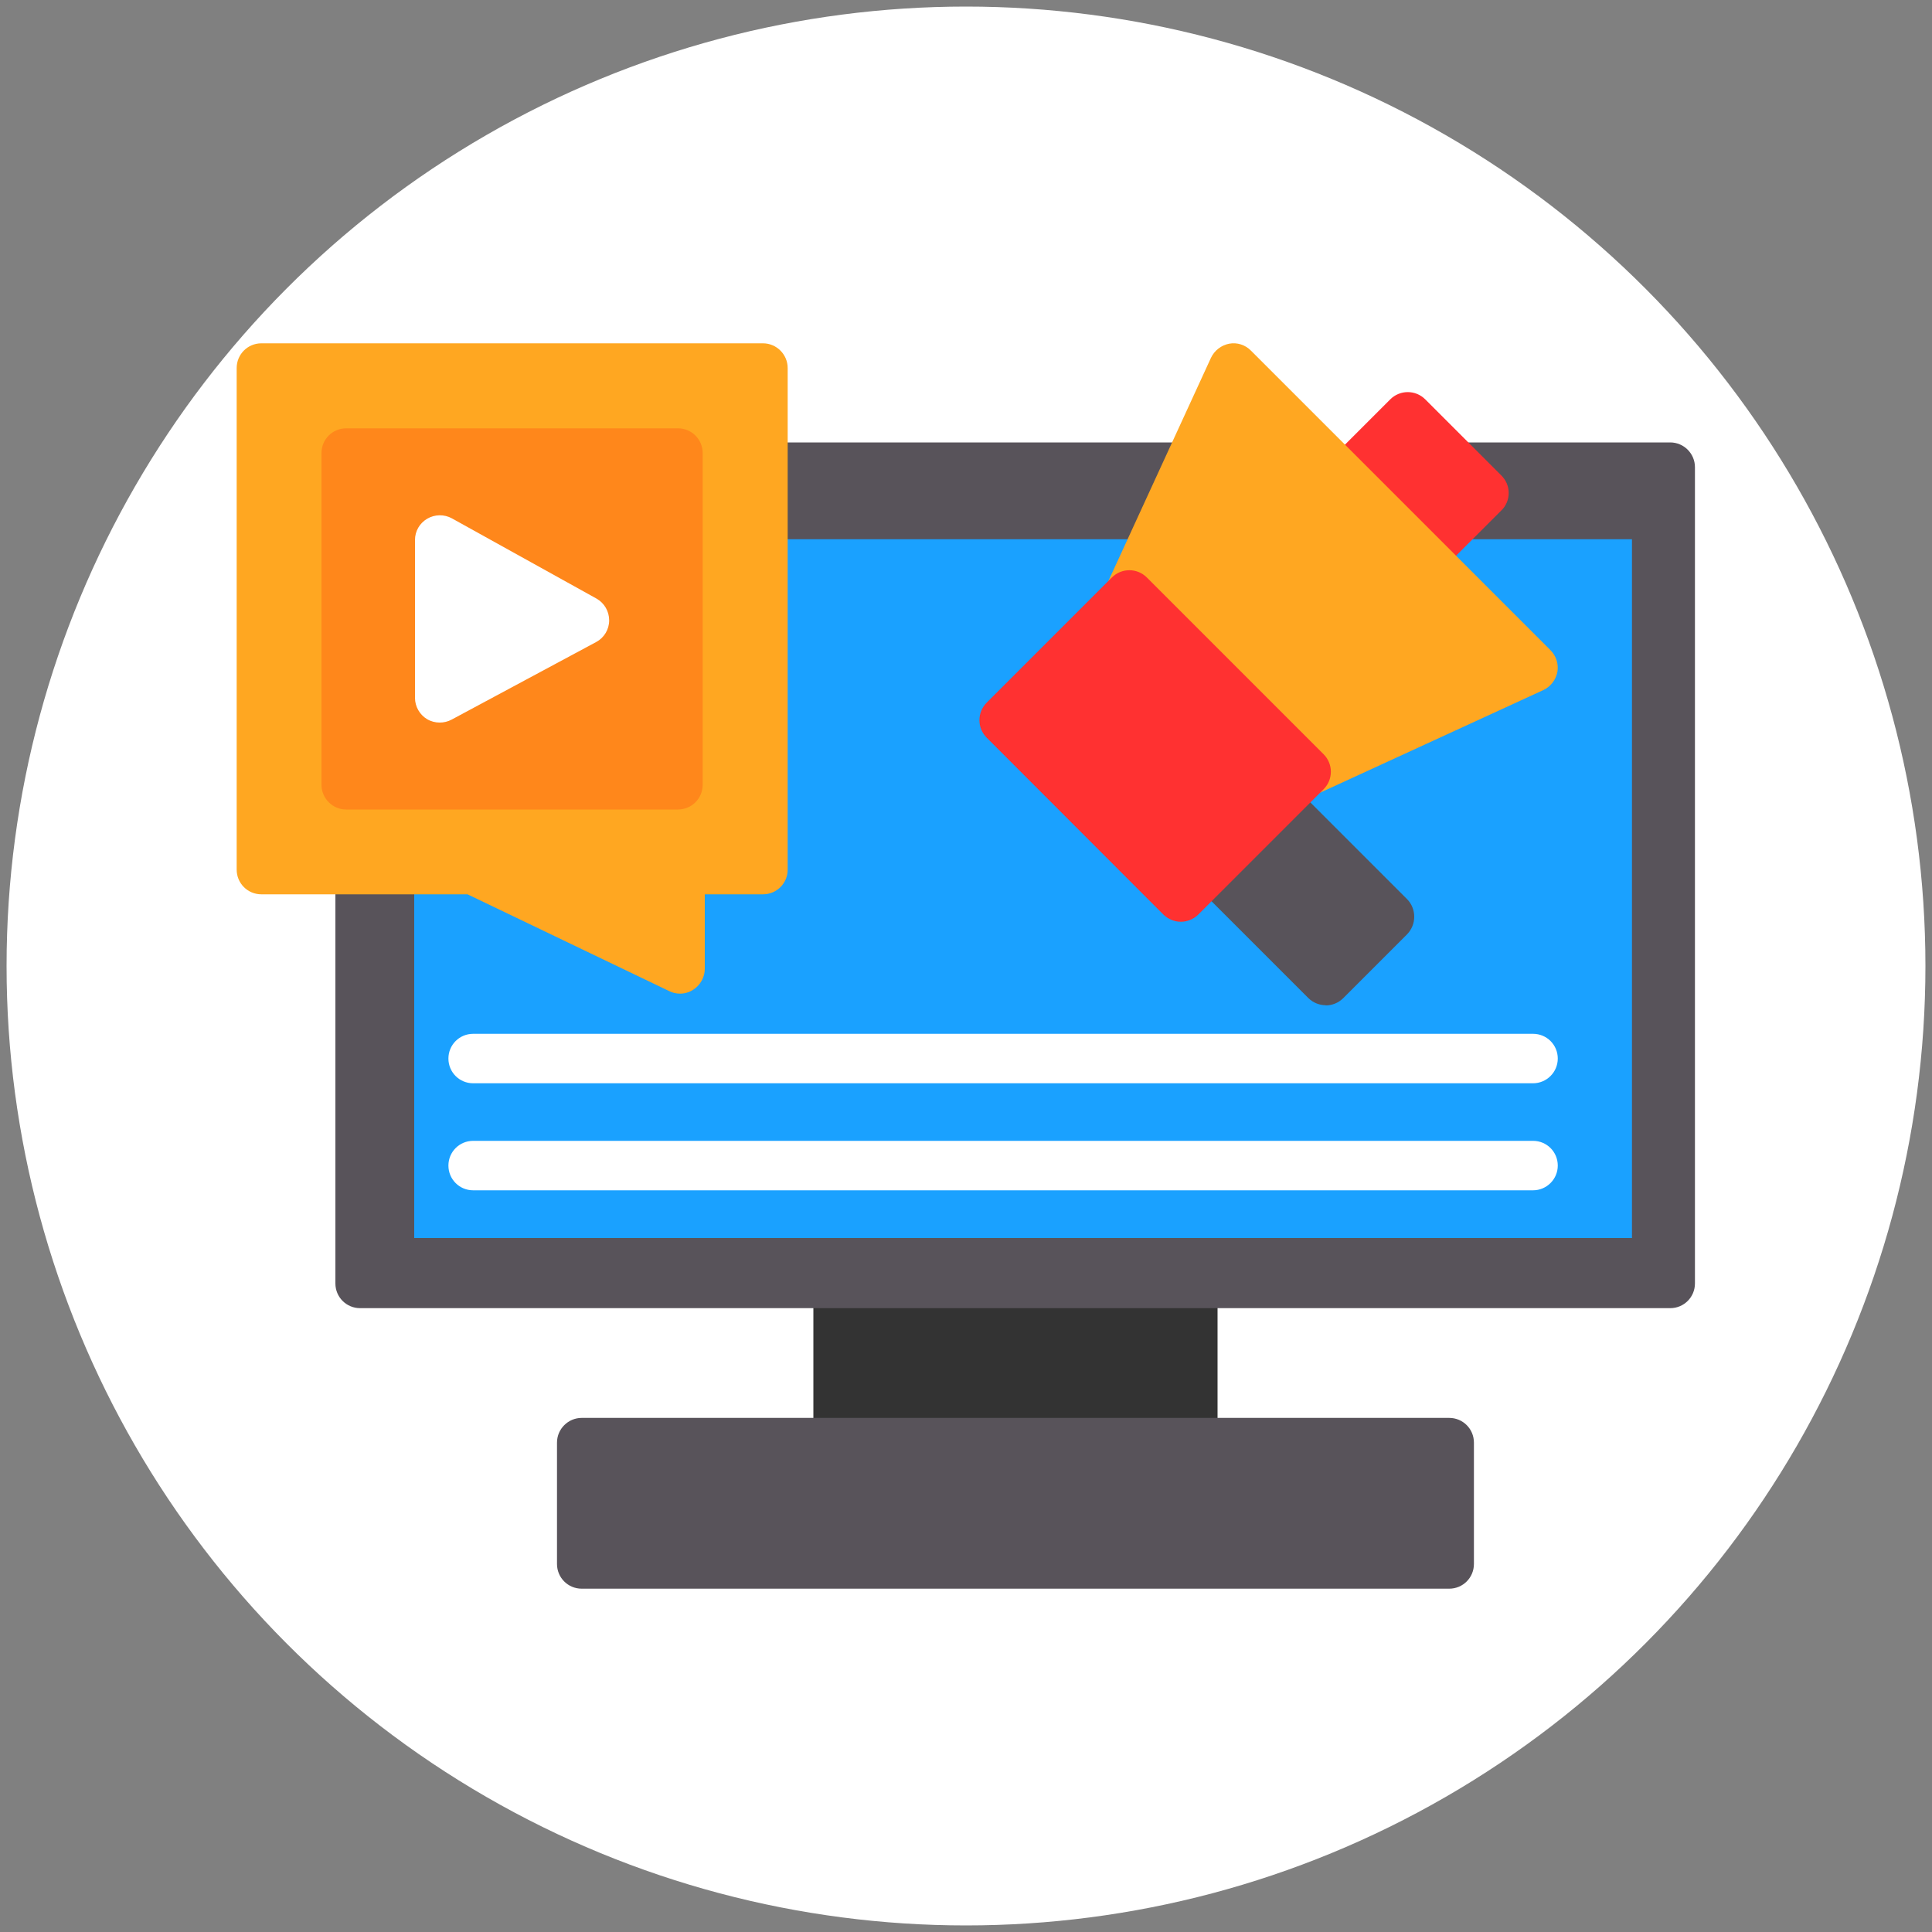
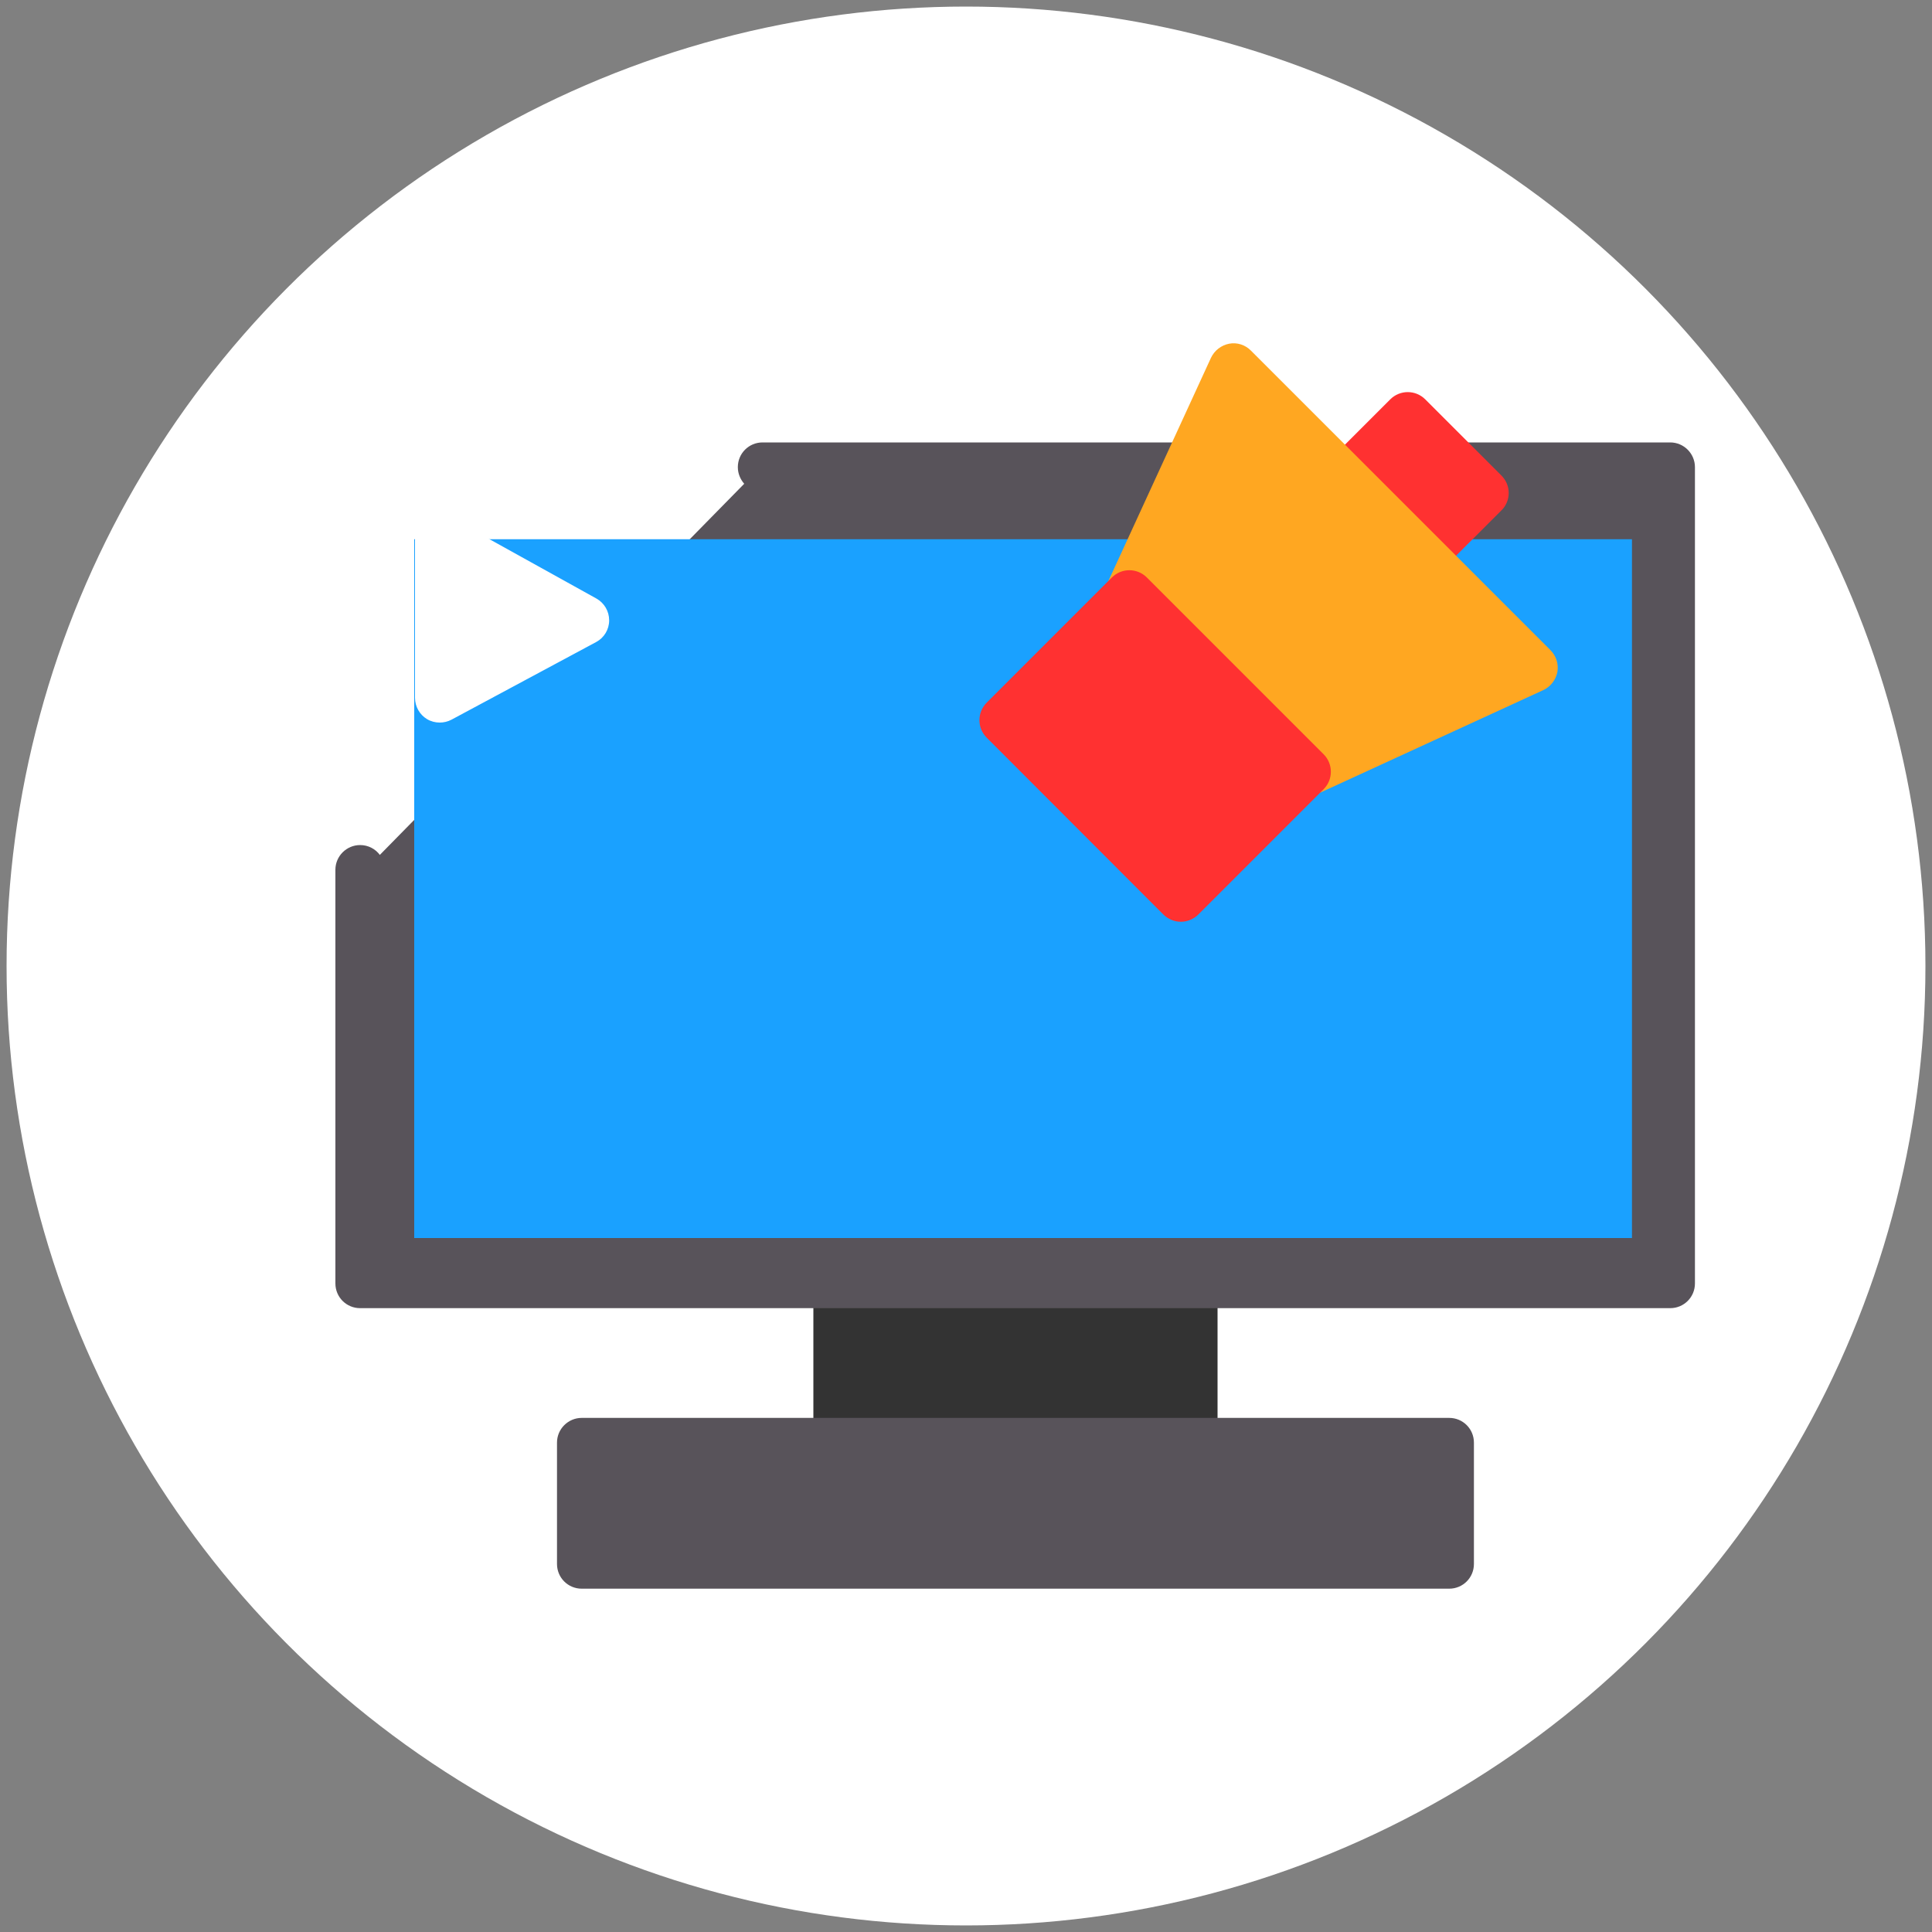
<svg xmlns="http://www.w3.org/2000/svg" id="Layer_1" data-name="Layer 1" viewBox="0 0 100 100">
  <rect x="0" y="0" width="100" height="100" fill="#808080" stroke="none" />
  <defs>
    <style>
      .cls-1 {
        fill: #fff;
      }

      .cls-2 {
        fill: #ffa721;
      }

      .cls-3 {
        fill: #ff3131;
      }

      .cls-4 {
        fill: #ff871b;
      }

      .cls-5 {
        fill: #333;
      }

      .cls-6 {
        fill: #1aa1ff;
      }

      .cls-7 {
        fill: #58535a;
      }
    </style>
  </defs>
  <circle class="cls-1" cx="50" cy="50" r="49.66" />
  <g>
    <path d="M44.66,73.39h15.8v-5.68h-15.8v5.68Z" />
    <path class="cls-5" d="M61.74,75.95h-18.36c-.71,0-1.28-.58-1.28-1.28v-8.24c0-.71,.58-1.28,1.28-1.28h18.36c.71,0,1.28,.57,1.28,1.28v8.24c0,.71-.57,1.28-1.28,1.28Z" />
    <path class="cls-7" d="M86.47,67.71H18.64c-.71,0-1.28-.57-1.28-1.28v-21.41c0-.71,.58-1.28,1.28-1.28,.42,0,.79,.2,1.02,.51l18.86-19.21c-.2-.23-.33-.53-.33-.86,0-.71,.57-1.28,1.28-1.28h22.02c.71,0,1.28,.58,1.28,1.28v.04h11.38v-.04c0-.71,.58-1.28,1.28-1.28h11.02c.71,0,1.28,.58,1.28,1.28v42.25c0,.71-.57,1.28-1.28,1.28Z" />
    <path class="cls-6" d="M84.43,64.08H21.44V27.91h63.03v36.17h-.04Z" />
    <path class="cls-7" d="M75.01,82.23H30.11c-.71,0-1.28-.57-1.28-1.28v-6.28c0-.71,.58-1.28,1.28-1.28h44.9c.71,0,1.28,.57,1.28,1.28v6.28c0,.71-.57,1.28-1.28,1.28Z" />
-     <path class="cls-2" d="M35.2,51.43c-.19,0-.38-.04-.56-.13l-10.44-5.01H13.53c-.71,0-1.28-.57-1.28-1.28V19.05c0-.71,.57-1.28,1.28-1.28h25.96c.71,0,1.28,.58,1.28,1.28v25.96c0,.71-.57,1.28-1.28,1.28h-3.01v3.85c0,.44-.23,.85-.6,1.09-.2,.13-.44,.2-.68,.2Z" />
-     <path class="cls-7" d="M68.62,52.03c-.33,0-.66-.13-.91-.38l-5.91-5.91c-.5-.5-.5-1.31,0-1.81l3.3-3.3c.24-.24,.57-.37,.91-.37s.66,.13,.91,.37l5.91,5.91c.24,.24,.37,.57,.37,.91s-.13,.66-.37,.91l-3.3,3.3c-.25,.25-.58,.38-.91,.38Z" />
    <path class="cls-3" d="M73.57,30.05c-.33,0-.66-.13-.91-.38l-3.94-3.94c-.24-.24-.38-.56-.38-.91s.13-.66,.38-.91l3.24-3.24c.5-.5,1.31-.5,1.81,0l3.94,3.94c.24,.24,.38,.56,.38,.9s-.13,.67-.38,.91l-3.24,3.24c-.25,.25-.58,.38-.91,.38Z" />
-     <path class="cls-1" d="M79.35,56.07H24.49c-.71,0-1.28-.57-1.28-1.28s.57-1.28,1.28-1.28h54.86c.71,0,1.28,.57,1.28,1.28s-.58,1.28-1.28,1.28Z" />
    <path class="cls-2" d="M67.6,41.23c-.33,0-.66-.13-.91-.38l-9.15-9.14c-.38-.38-.48-.95-.26-1.44l5.4-11.75c.18-.38,.53-.65,.94-.73,.41-.08,.84,.06,1.13,.36l15.5,15.5c.3,.3,.43,.72,.36,1.13-.08,.41-.35,.76-.73,.94l-11.75,5.4c-.17,.08-.36,.12-.54,.12Z" />
-     <path class="cls-1" d="M79.35,61.61H24.49c-.71,0-1.28-.57-1.28-1.28s.57-1.28,1.28-1.28h54.86c.71,0,1.28,.57,1.28,1.28s-.58,1.28-1.28,1.28Z" />
    <path class="cls-3" d="M61.12,47.71c-.33,0-.66-.13-.91-.38l-9.14-9.15c-.5-.5-.5-1.31,0-1.81l6.48-6.48c.5-.5,1.31-.5,1.81,0l9.15,9.15c.5,.5,.5,1.31,0,1.81l-6.48,6.48c-.25,.25-.58,.38-.91,.38Z" />
-     <path class="cls-4" d="M35.09,41.9H17.92c-.71,0-1.28-.58-1.28-1.28V23.45c0-.71,.57-1.28,1.28-1.28h17.17c.71,0,1.28,.57,1.28,1.28v17.17c0,.71-.57,1.28-1.28,1.28Z" />
    <path class="cls-1" d="M22.76,37.4c-.23,0-.46-.06-.66-.18-.38-.23-.62-.65-.62-1.1v-8.17c0-.46,.24-.87,.63-1.1,.39-.23,.88-.24,1.28-.02l7.48,4.15c.41,.23,.66,.66,.66,1.13,0,.47-.26,.9-.67,1.12l-7.49,4.02c-.19,.1-.4,.15-.61,.15Z" />
  </g>
</svg>